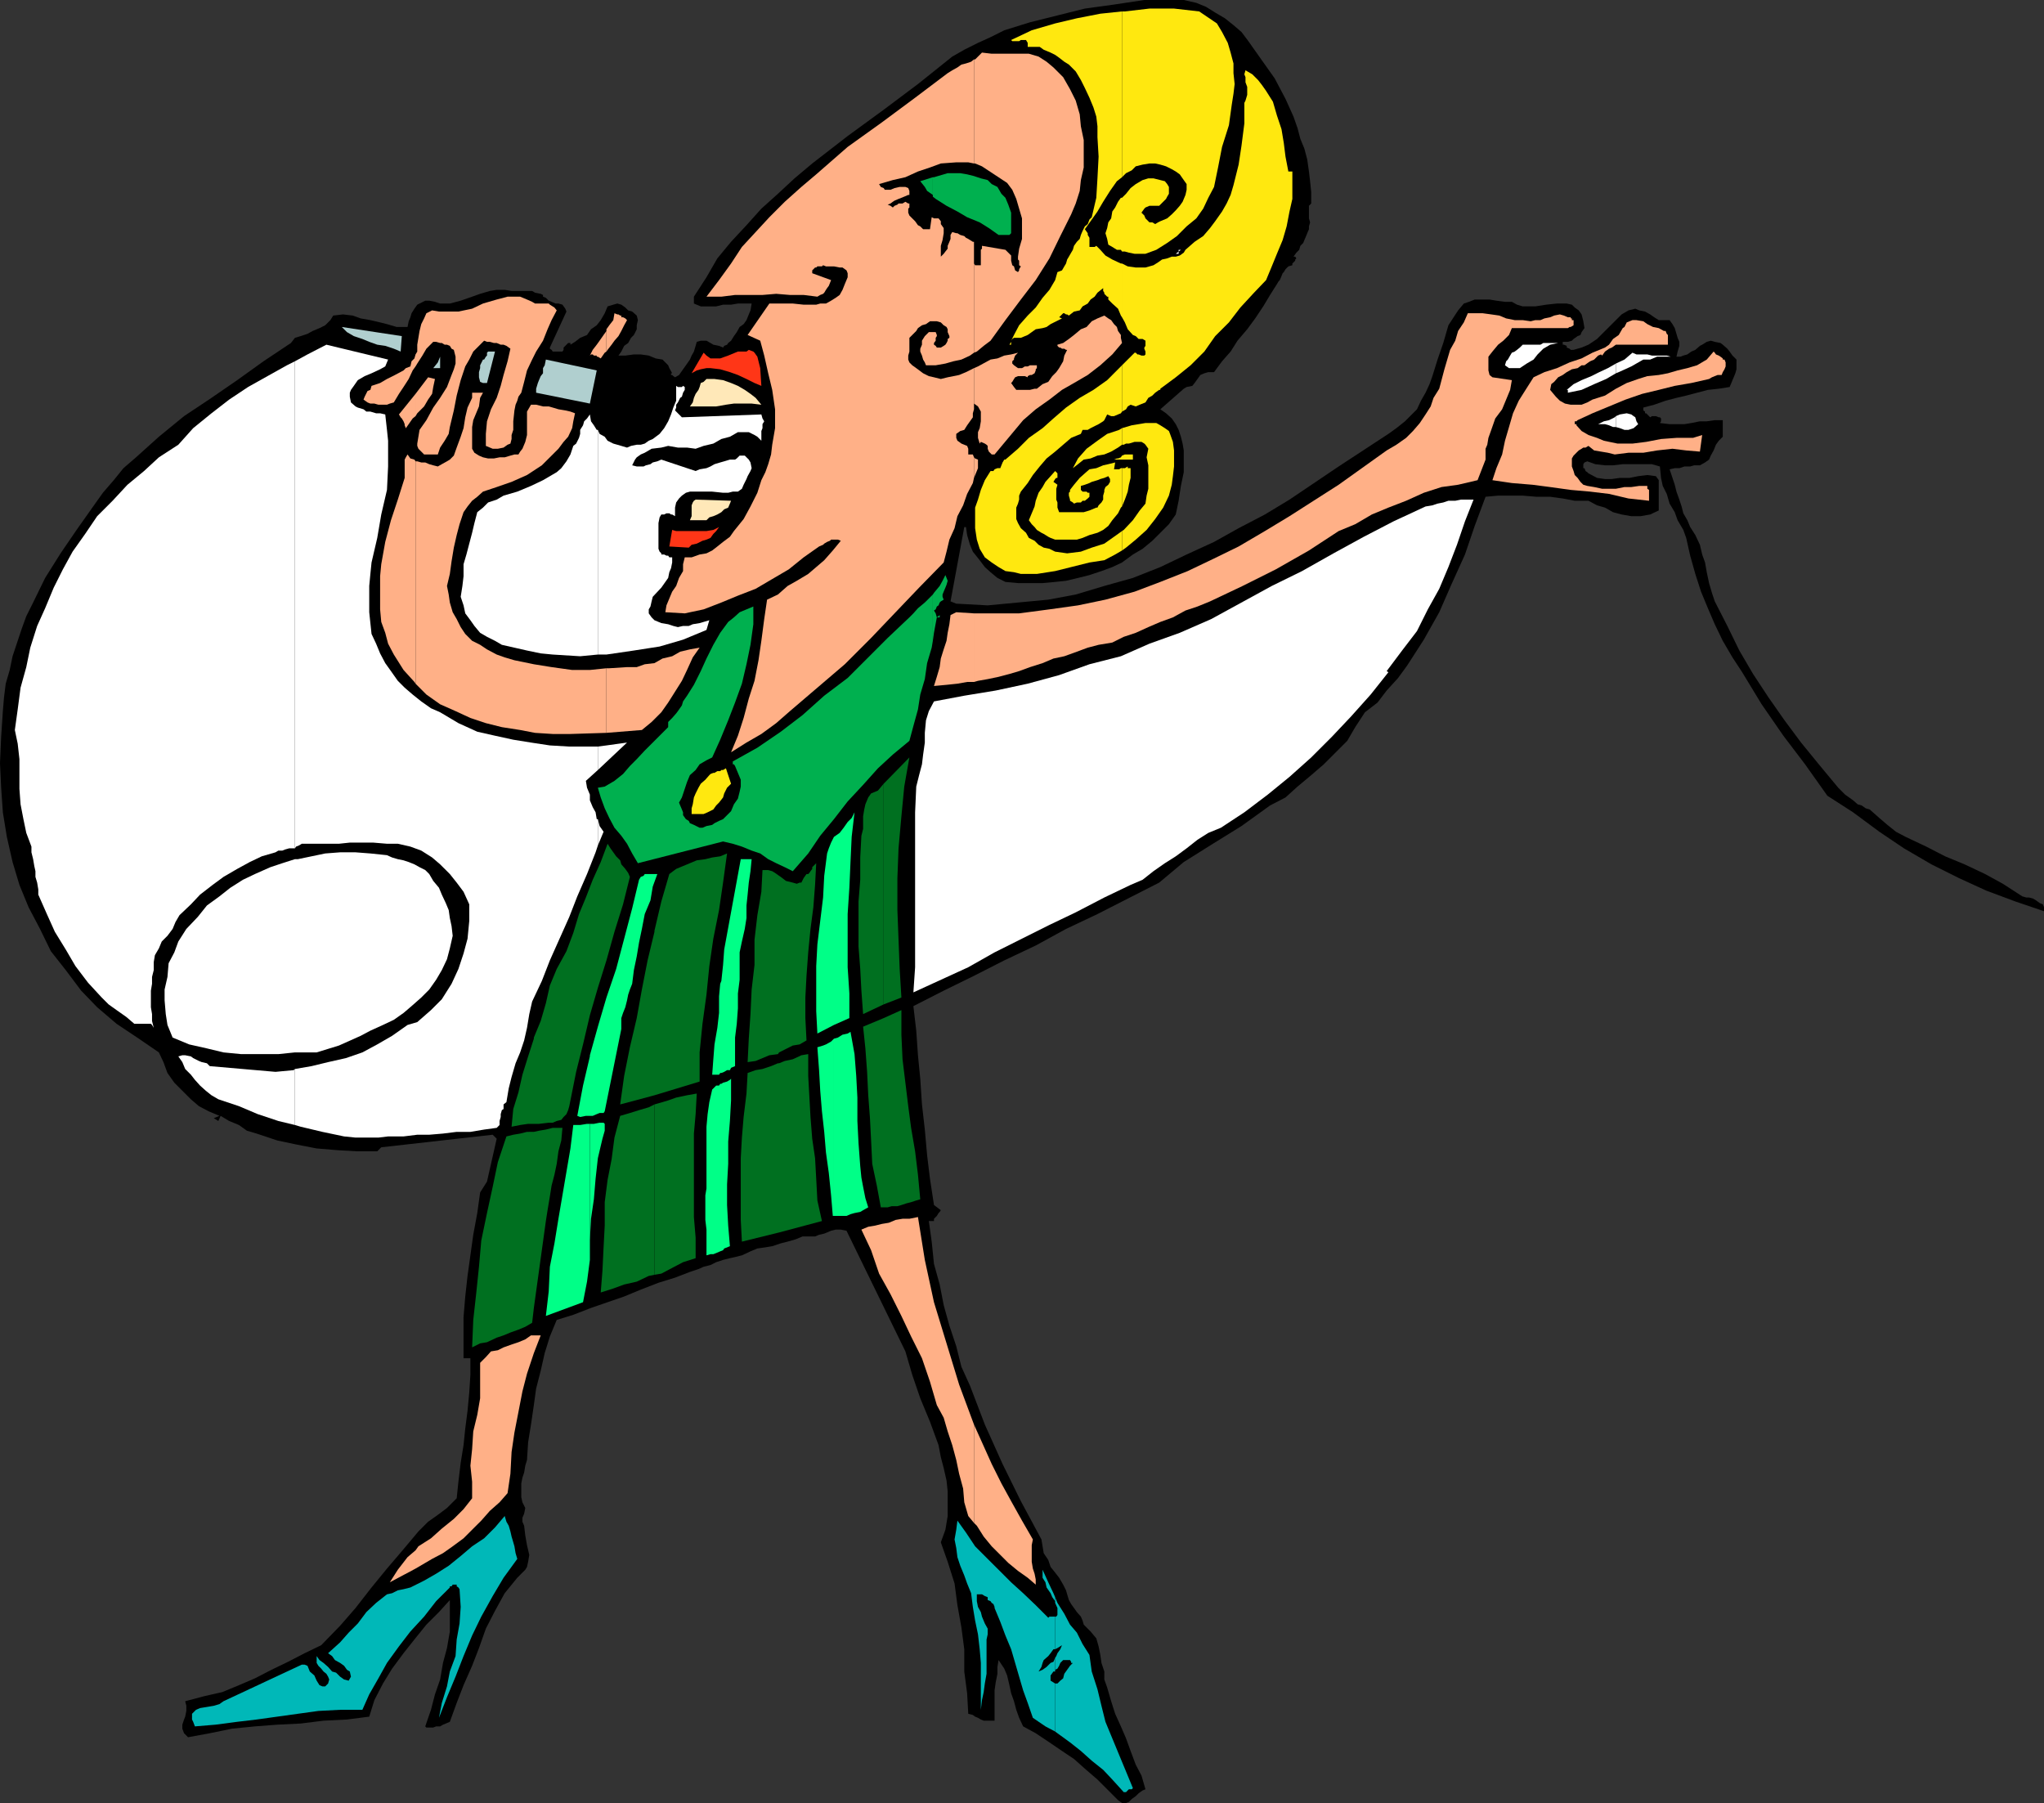
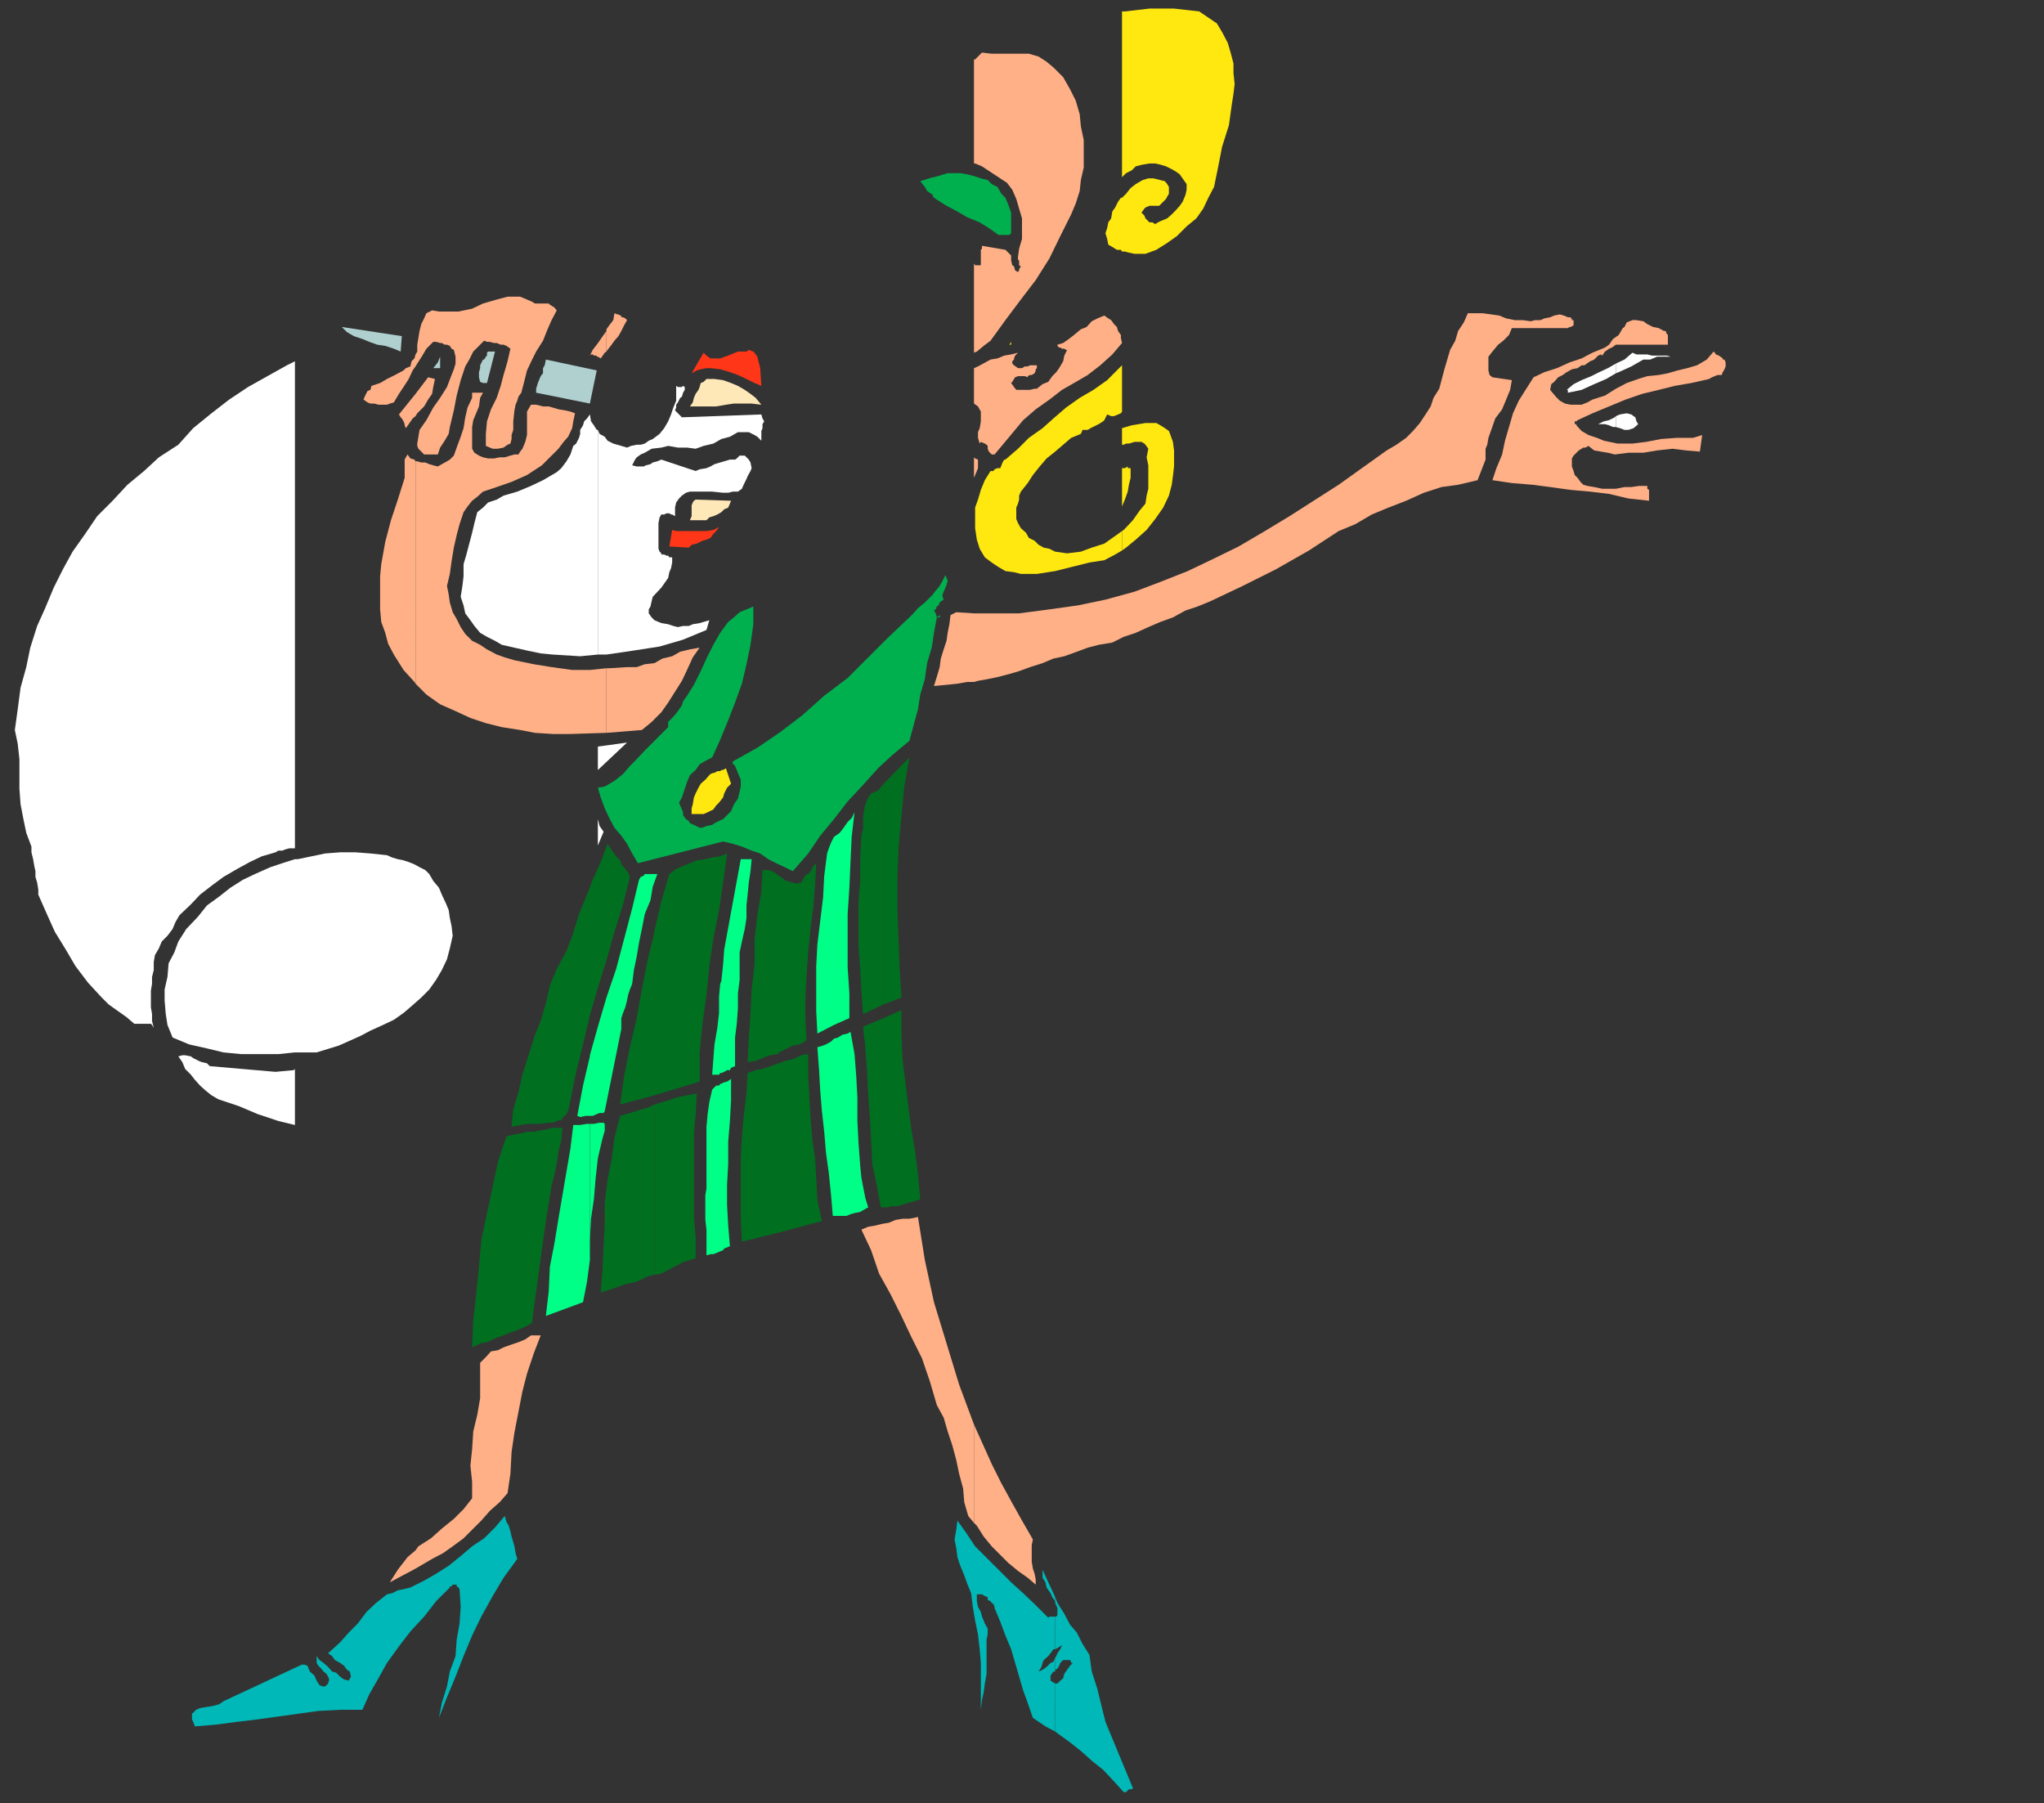
<svg xmlns="http://www.w3.org/2000/svg" width="357.598" height="315.398">
  <rect width="100%" height="100%" fill="#333333" stroke="none" />
-   <path d="m226.297 20.398.703 2 .5 1.899.7 1.703.5 1.898L229 30l.2 1.7.198 1.898v2L229 36v2.2l.2.698-.2.7v.5l-.3.699-.2.5-.3.703-.2.5-.5.5-.203.7-.5.5-.5.698h.3l.2.301-.2.2v.199l-.5.5v.3l-.699.2-.5.5-.3.5-.2.199-.199.5-.3.703-.2.2-.3.5-1.2 1.898-1.199 2-1.402 2.101-1.399 1.899-1.699 2-1.203 1.902-1.5 1.7-1.399 1.898h-1l-.699.199-.699.3-.5.7-.5.703-.402.5-1 .2-.5.3L203 71.598l1 .699 1 .902.7 1 .5 1 .398 1.2.3 1.199.2 1.199v3.8l-.5 2.403-.399 2.598-.5 2.402-1.199 1.7-1.5 1.5-1.402 1.398-1.7 1.402-1.699 1-1.902 1.398-1.7.801-1.898.7-2.101.699-2 .5-2.098.5-1.902.199-2.2.203h-4.3l-2.2-.203-1.398-.7-1.203-1-1-.898-.899-1.199-1.199-1.5-.5-1.203-.5-1.7L169 92.2h-.3l-2.403 13 1 .399 5.5.3 10.601-1L188.2 104l5-1.5 5-1.402 4.8-1.899L207.598 97l4.8-2.203 4.301-2.399L221.297 90l4.3-2.602 8.602-5.8 8.7-5.7 1.398-1 1.5-1.199 2.101-2.101.7-1.5.8-1.399.7-1.5.5-1.402.902-2.899 1-2.898.898-3.102 1.7-2.601 1-1.2.902-.3 1-.399h2.598l1.199.2 1.5.199h1.203l.898.5 1 .3h2.2l1.902-.3 1.898-.2h1.7l.902.2.5.5.7.5.5.703.3 1.2.2 1.198-.5.7-.2.5-.5.199-.703.5-.297.3-.703.2h-.899v.5h.2l.5.203v.297l.5.203.199.2h.5l1.402-.403 1.2-.5 1.5-1 .898-.899L281.5 57.2l2.2-2.2 1.198-.703 1.2-.297.699.297 1 .203.902.5.7.5.8.5h1.899l.5.7.402.698.297 1 .203.7.297.699v.703l-.297 1-.203.898H294l.5-.199.7-.199.698-.5.7-.3.8-.7.399-.203.8-.5.7-.2.703.2 1 .203.398.297.801.703.399.5.5.7.699.698v1.7l-.2.699-.199.5-.3.703-.2.5-.3.7-1.899.3-1.902.2-3.797 1-1.703.398-1.899.5-2 .699-1.898.5v.5l.297.203v.297H288l.2.203.3.297.2.203.3-.203h.7l.5.203h.198l.2.2v.5l-.2.3 1.7.2h2.601l1.2-.2 1.5-.3h1.199l1.402-.2h1.398v2.898l-.699.7-.5.699-.402 1-.5.902-.297.7-.703.5-.899.5h-1l-.699.199h-1l-.902.3H293l-.902.2.5 1.5.402 1.199.297 1.203.5 1.398.402 1.2.301 1.199.7 1.203.5 1.2.898 1.398.8 1.699.399 1.703.5 1.398.3 1.7L299 102l.5 1.7.5 1.5 2.2 4.3 2.097 4.297 2.402 4.101 2.7 4.102 2.8 4 2.899 3.898 3.101 3.801 3.399 4.098.5.5.699.703.703.5.7.5.8.7.7.198.698.5.7.2 1.699 1.5 1.402 1.199 1.5 1.203 1.7.898 3.601 1.7 3.297 1.699 3.402 1.402 3.598 1.7 3.101 1.699 3.399 2.199.703.203h.5l.7.2.5.3.698.5.5.2.2.5v.698l-5-1.699-5.098-1.902-4.8-2.2-4.802-2.398-4.8-2.8-4.301-2.899-4.598-3.402-4.5-2.899-3.902-5.5-3.797-5-3.8-5.5-3.403-5.601-1.7-2.598-1.699-2.902-1.398-2.899-1.203-2.8-1.2-2.899-1-3.102-.898-3.199-.699-3.101-.5-1.399-1-1.699-.5-1.402-.902-1.5-.5-1.7-.7-1.398-.3-1.402-.2-2-1.398-.399h-5.102l-1.699.2h-1.402l-1.7-.2-1.398-.5-.5.2-.199.3v.7h.2l.198.5.301.199.2.199 1.5.8 1.398.2H282l1.398-.2h1.7l1.5-.3 1.601-.2 1.5.2.5.703v5.297l-1.5.703-1.699.297h-1.602L283.7 90l-1.5-.402-1.402-.801-1.399-.399-1.5-.8H275.5l-2.102-.399-2.199-.3h-2.402l-2.399-.2h-4.3l-2.2.2L258 92l-1.703 5-2.399 5.297-2.101 4.8-2.7 4.801-2.898 4.5-1.601 2.2-2 2.199-1.598 2.101-2.203 1.7-1.7 2.601-1.398 2.399-4.101 4.101-2.2 1.899-2.398 2-2.102 1.902-2.699 1.398-5 3.602-5 3.098-5.101 3.199-4.301 3.601-5.5 2.801-5.297 2.7-5.5 2.601-5.3 2.898-5.5 2.602-5.302 2.7-5.3 2.597-5.301 2.703.5 4.297.3 4.3.403 4.102.297 4.5.5 4.399.402 4.5.5 4.101.7 4.598 1.199.902-.2.301-.199.2-.3.5-.5.5v.398h-.899l.5 3.601.398 3.899 1 3.601.7 3.598 1 3.601 1.199 3.602.902 3.598 1.5 3.3 2.598 6.801 3.101 6.899 3.2 6.5 3.601 6.699.2 1.203.199 1.2.8 1.198.399 1.2.8 1 .7.902.703 1.2.5 1 .2.698.3 1 .398.7.5.699.5.703.7.797.3.703.2.7 1.199 1.198 1 1.2.402 1.402.301 1.5.2 1.398.5 1.5v1.399l.5 1.402.698 2.399.7 2.199 1 2.203.902 2.098.797 2.199.902 2.402 1 1.899.7 2.402-.5.2-.7.5-.5.5-.699.5-.5.5-.5.198h-.703l-.7-.5L193.7 313l-1.7-1.703-2.203-1.899-1.899-1.699-2.101-1.402-2.2-1.5-2.398-1.598L179 302l-.703-1.5-.5-1.402-.399-1.5-.5-1.399-.3-1.402-.399-1.7-.5-1.199-1-1.5-.199 1.2v1.199l-.3 1.5-.2 1.402V301h-1.902l-.5-.203-.5-.297-.5-.203-.399-.297-.8-.203-.2-3.598-.5-3.8V288.5l-.5-3.8-.699-3.903L167 277l-1.203-3.8-1.2-3.403.801-2.2.399-2.398v-4.3l-.2-1.899-.5-2.203-.5-1.899-.398-2.101-1.5-4.098-1.699-4.101-1.402-4.098-1.2-4.102-10.3-21.101-1-.2h-.899l-.8.2-1.2.5-.902.203-.7.297h-2.199l-1.199.5-1.402.402-1.2.301-1.5.5-1.199.2-1.398.198-1.203.5-1.5.7-1.2.3-.898.2-1.199.3-1.203.399-1 .5-1.2.3-.898.403-1.5.5-2.601 1-2.899.898-3.101 1.2-2.899 1.199-2.902 1-2.899 1-3.101 1.203-2.899.898-1.199 2.899-.902 2.902-.7 3.098-.8 3.101-.399 2.899-.5 3.402-.5 3.098-.199 3.101-.3 1-.2 1.2-.3.902-.2 1v2.398l.2.899.5 1-.2 1-.3.703v.7l.3.698.2 1.7.3 1.699.399 1.703-.2 1.2-.199.898-.3.5-.7.699-.699.703-2.203 2.7-1.7 3.097L85 284.898l-1.203 3.399-1.2 3.101-1.5 3.399-1.199 3.101L78.7 301.2l-.7.3-.5.2-.5.3h-.703l-.5.2h-1.2l-.199-.2 1-2.902.7-2.7.902-2.601.5-2.899.7-2.601.5-2.899v-5.5L76.796 282l-2.2 2.2-2.097 2.597-1.902 2.402-2 2.7L67 294.5l-1.5 2.898-.902 2.899-3.899.5-4.101.203-4 .5-4.098.2-3.902.3-4 .398-3.899.801-3.8.7-.7-.7-.3-.8v-.7l.3-.902.2-.5.199-1v-.899l-.2-.8 3.399-.899 3.101-.699 2.899-1.203 2.8-1.2 2.903-1.5 2.898-1.398 2.899-1.5 2.902-1.402 3.301-3.399 2.7-3.101 2.8-3.598 2.7-3.3L70.597 271l2.601-3.102 1.7-1.699L76.597 265l1.601-1.203 1.7-1.7.3-2.898.399-3.3.5-3.102.3-2.899.399-3.101.3-3.2.2-3.097v-2.902h-1.2v-7.2l.301-3.601.399-3.598.5-3.601.5-3.598.703-3.8.5-3.602 1.2-1.899 1.698-7.5-.699-.699-19.5 2.2-.699.698h-3.602L59 201.2l-3.602-.3-3.601-.7-3.297-.699-3.602-1.203-1.699-.5-1.402-1-1.7-.7-1.5-.898-.398.899-.8-.5 1-.399-1.899-.8-1.703-.899-1.399-1.203-2.898-2.899-1.203-1.699-.7-1.902-.8-1.7L24 181.5l-3.602-2.402L17 176.199l-2.8-2.902-2.7-3.598-2.602-3.3L7 162.5l-2-3.8-1.602-3.903-1.199-4-1-4.399-.699-4.3-.3-4.301L0 133.5l.2-4.602.3-4.5L.7 122l.3-2.402.7-2.399.5-2.402.898-2.7.699-2.097.8-2.203 1.2-2.399 2.101-4.3 2.7-4.301 2.8-4.098 2.899-4.101L18 86.199 19.898 84l1.7-2.102L23.797 80l4-3.602 4.402-3.601 4.801-3.2 4.5-3.097 4.598-3.3 4.8-3.2.7-.902 1-.301 1.199-.399.902-.5 1.2-.5 1-.5.898-.898.5-.8L60 55l1.7.2 1.398.5 1.699.3 1.703.398 1.2.301 1.698.5h1.899l.203-1 .297-.699.203-.703.5-.797.5-.703 1.398-.7h.7l1 .2.902.3h1.7l1.898-.5 2-.699 1.402-.5 1.7-.5 1.198-.199h1.399l1.203.2h3.598l.5.3 1 .2.402.199v.3l.5.2.5.5.5.199.7.3h.5l.698.2.5.703.2.5-2.899 6.297V61l.301.2.2.3h1.698l.2-.3v-.403l.3-.297.2-.203.3-.297h.399v.297l.8-.5.903-.7 1.2-.5.698-1 1-.699.7-.898.699-1.203.5-1.2 1-.3.703-.2.7.2.698.5.5.5.7.203.8.7.2.8-.2.898v.7l-.5 1-.5.5-.5.902-.699.5-.5 1-.5.7h1.2l1.5-.2h1.199l1.402.2 1.2.5 1.198.198 1 1 .2.5.5.899h-.2v.3h.2l.199.2.3.203.7-.402.703-1 .5-.7.7-1 .3-.699.398-.699.301-1 .2-.703.699-.2h1l.699.403.5.297 1 .203.703.297.2-.297.5-.203.198-.297.5-.402.5-.801.5-.7.5-.898.7-.5.5-.699.402-1 .297-.703.203-1.2h-2.402l-1.2.2H126.5l-1.203.3h-2.7l-1.199-.5v-1.199l2.2-3.398 1.902-3.3 2.398-2.903 2.7-2.899 2.601-2.898 2.899-2.602L139 31.2l3.098-2.601 6.199-4.801 6.3-4.598 6-4.5 6-4.8 2.102-1.2 2.399-1.199 2.199-1 2.402-1.203 4.5-1.399L185 2.7l4.797-1.199 5.101-.703L200.2 0h6.899l2.199.5 1.703.7 1.598 1 1.699 1 1.5 1.198 1.402 1.2 1.2 1.601 2.398 3.399L223 13.699l1.898 3.598 1.399 3.101" />
  <path fill="#ffe80f" d="m127.898 137.098-.699.699-.5 1-.199.703-.703.898-.5.5-.5.7-1 .5-.7.3H121v-1l.2-.699.198-1.199.301-.703.5-1 .399-.7.8-.699.7-.8.199-.2.5-.199H125l.5-.3h.5l.2-.2h.3l.5-.3.898 2.699m68.399-40.801.703-.5 1.7-1.399 1.898-1.699 1.5-1.902 1.402-2 1-2.098.5-1.902.2-1.5.198-1.7v-2.8l-.199-1.5-.5-1.399-.199-.5-.703-.5-.797-.5-.703-.398h-1.899l-2.398.398-1.703.5v2.899h.3l.403-.2h.5l1-.3h1.2l.5.3.198.2.5.703-.3 1.5.3 1.398V85.5l-.3 1.2-.2 1.398-1 1.199L198.2 91l-1.601 1.7-.301.198v3.399" />
  <path fill="#ffe80f" d="m196.297 92.898-1.399 1-1.699 1.2-2.199.699-1.902.703-2.399.297-2.101-.297-1-.5-1-.203-.899-.5-.699-.7-1-.5-.5-.898-.902-.8-.5-.899-.301-.703v-2l.3-.7.2-.699V86.7l.3-.699 1.2-1.5.902-1.402 1.2-1.5 1.199-1.399 1.5-1.199L186 77.797l1.398-1.2 1.7-.699.3-.699h.899l.5-.3 1-.5.402-.2.801-.5.2-.199.5-1 .698.297h.5l.7-.297.5-.203.199-.297v-8.102l-2.598 2.602-2.402 1.7-2.399 1.398-2.398 1.699-2.203 1.902-1.899 1.7L180 76.597l-1.902 1.902-2.2 1.898h-.199l-.3.5-.399 1h-.5l-.5.2-.203.3h-.5l-1 1.602-.7 1.7-.5 1.698-.5 1.399v3.601l.301 2 .5 1.602.899 1.5 1.203.898 1.2.801 1.198.7 1.5.199 1.2.3h2.8l3.2-.5 2.8-.699 3.2-.8 2.601-.399 1.899-1 1.199-.703v-3.399m0-4.299.5-1.2.5-1.398.203-1.203.297-1.2v-1.699h-.5v-.3l-.5.3h-.5v6.7" />
-   <path fill="#ffe80f" d="M196.297 81.898h-.2l-.3.2h-.899l.2-1.2-1.2.301-.898.2-1.203.5-1.2.199-.8.699-.899.8-1 1.2-.699.902V86l-.199.2v.5l.2.698v.2l.5.3.198.2.5-.2h.7l.3-.3h.399l.5-.399.3-.3V86v.2h-.3l-.2-.2h-.699l-.3-.3V85l.699-.203.8-.297.403-.203 1-.297.5-.203.7-.2.698-.3.301.5v.5l-.3.5-.5.402-.2.5V86l-.199.7v.698l-.3.5-.5.5-.2.399h-.203l-1.2.5-1 .3h-4.3l-.297-.8v-.899l-.203-.5V85.5l.203-.703-.402-.297-.301-.203.3-.5.2-.2H185v-.8l-.402-.399-.801.899-.899 1-.5.902-.699 1-.5 1.399-.199 1-.5 1.199L180 91l.5.7.5.5.398.5.801.5.399.198.8.5.399.2.8.3h3.801l1-.3 1.2-.5 1.402-.399 1-.5.898-.699.7-1 1-1.203.5-1 .199-.2v-6.699m0-1.5h1.902V79.5h-1.402l-.5.2v.698m0-.698-.2.3-.5.2h-.199l-.5.198h1.399V79.7m0-4.802-.5.301-2.098.7L192 77.097l-1.902 1.402-1.5 1.7-.899 1.698.899-.699 1-.8 1.199-.2 1.203-.5 1.2-.199 1.198-.5 1.2-.703.699-.5v-2.899m0-2.897.703-.402.297-.5.5-.301.902.3.7-.3 1-.399.5-.8.699-.399.5-.5.699-.5H203V68l2.7-2 2.597-2.102 2.402-2.398 1.899-2.703L215 56.398l2-2.601 2.398-2.598L221.5 49l1-2.402.898-2.2 1-2.398.7-2.402.5-2.598.5-2.203V30h-.7l-.5-2.602-.3-2.398-.399-2.402-.8-2.399-.7-2.402-1.199-1.899-.703-1-.7-.898-1-1-1.199-.703-.199.703.2.5v.898l.3.801v1.399l-.3 1-.2.402v3.598l-.5 3.902-.5 3.297-.902 3.601-.5 1.7-.7 1.5-.8 1.402-1.2 1.7-.898 1.198-1.199 1.399-1.5 1-1.602 1.402-.3.5-.7.5-.699.2H205l-.8.3-.903.2-.7.5-.8.5-1.399.398H198.7l-1.402-.2-1-.5V55.5l.5.898.5 1.2.902 1 .5.199.5.5h.7l.5.3v.903l-.2.297V61l.2.5v.5l-.2.2h-.5l-.5-.2h-.2l-.3-.3h-.2l-2.203 2.198V72m0-25.902h-.2l-1.5-.7-1.199-.699-.898-1-.703-.699-.297.2h-.902v-1.602l-.301-.5v-.301l-.5-.7 1-1.398L192 37l1-1.703 1.2-1.899 1.198-1.699.899-.699V2l-3.797.398-4.102.801-3.8.899-4.098 1.199L176.898 7l.2.2h1.199l.3-.2h.903l.297.5v.7h2.101l.7.5 1.199.5.8.398.7.5.902.699.801.5 1.2 1.203.898 1.5.699 1.398.8 1.7.7 1.699.5 1.601.203 1.7V24l.2 3.398-.2 3.801-.203 3.399L191 38l-.402.398-.301.801-.5.399-.399.8-.3.7-.2.699-.5.5-.5.703-.199.7-.3.5-.399.698-.3.5-.2.7-.3.5-.403.699-.797.3-.402 1.403-1 1.7-1.2 1.398-1.199 1.699-1.402 1.402-1.5 1.7-.899 1.699-.5 1 .2-.301.3-.2h1.2l1.199-.5.703-.5.7-.5 1.198-.199.7-.199.699-.5 2-1-.5-.199.703-.703h.2l.3.203h.2l.3.2.898-.7 1-.203.5-.7.899-.5.5-.699.703-.5.5-.699 1-.8v.5l.2.3v.2l.5.5h.198v.5l.7.699 1 .902.5 1.2.199.3v-9.402" />
  <path fill="#ffe80f" d="M196.297 44h.5l.703.2 1 .198h1.898l1.899-.699 1.902-1.199 1.7-1.203 1.699-1.7 1.699-1.398L210.5 36.5l.898-1.902 1-1.899.7-3.402.699-3.598L215 21.9l.5-3.602.297-1.899L216 14.7l-.203-1.902v-1.7l-.5-1.898-.5-1.699-1-1.902-.899-1.5L209.797 2l-4.399-.5h-4.3l-4.301.5h-.5v29l.703-.703 1-.5.7-.7 1.198-.3 1.2-.2h1l.902.2 1 .3 1 .5.7.403.698.5.7 1 .5.7v1l-.2.898-.5 1.199-.5.703-.699.797-.699.703-.8.7-1.2.5-.402.198-.5.301-.5-.3h-.5l-.7-.7-.199-.5-.5-.5.5-.699.2-.203.699-.297h1.699L204 34.797l.2-.399.3-.5V32.7l-.3-.5-.403-.5-2-.5h-.899l-1 .301-1.199.7-.902.698-.797 1-.703.7V44m0-9.402h-.2l-.5.699-.5 1-.5.703-.199 1.2-.5.698-.199 1-.3.899.3 1 .2 1 .699.402.8.5h.7l.199.301v-9.402m-6 6.199h.3v-.399.399h-.3m-13.399 19-.3.5h.3zm0 0" />
  <path fill="#00b04f" d="m163.2 112.098.198-1.399.5-2.699h.5v-.402l-.5.402-.199-.703-.3-.5.3-.2.2-.5.3-.199.2-.5.199-.199.5-.3-.2-.5V104l.2-.5.3-.703.2-.5.199-.7-.399-1-.5 1-.5.903-1 1.2-.199.3v8.098" />
  <path fill="#00b04f" d="m163.2 104-.7.7-.703.698-1.2 1-.8.899-.7.703-3.8 3.598-3.399 3.402-3.601 3.598-4.098 3.101-3.8 3.399-3.801 2.902-4.098 2.797-4.3 2.402v.5h.198l.2.301 1 2.398v1.2l-.2.902-.3 1.2-.7 1-.5 1.198-1.398 1.399-.703.3L125 144l-.402.297-1 .203-.7.297h-.5l-1-.5-.699-.297-.199-.402-.5-.301-.5-.7v-.5l-.203-.5-.297-.699-.203-.5.5-.898.5-1.5.402-1.203.5-1.2 1-.898.7-1 1.199-.699 1-.5 1.402-3.102 1.398-3.398 1.2-3.102 1.199-3.3.8-3.399.7-3.402.5-3.598v-3.101l-2.399 1-1 .902-1 .797-1.398 1.902-1.203 2.098-1.2 2.402-1 2.2-1.199 2.398-1.199 1.902-.699 1-.203.7-.7 1-.3.398-.7.8-.699.7v.902L114 130.098l-1.203 1.199-1.399 1.5L110.2 134l-1.2 1.398-1.5 1.2-1.703 1-1.2.199.5 1.703.7 1.898.8 1.7.903 1.699 1.2 1.402 1 1.399.898 1.699 1 1.703 14.902-3.8 1.7.398 1.597.5 1.703.699 1.5.5 1.398 1 1.399.703 1.5.7 1.402.698 2.7-3.101 2.101-3.098 2.398-2.902 2.399-3.098 2.703-2.902 2.598-2.899 2.601-2.398 2.899-2.402.699-2.598.8-2.902.403-2.598.797-2.703.402-2.797.801-2.703.2-1.2V104m0-69.602.5.399L165.597 36l1.902 1 1.7 1 2.198.898 1.602 1 1.7 1.2h1.898l.3-.301v-3.598l-.5-1.402-.5-1.2-.699-.699-.699-1.199-1-.5-.703-.699-1.2-.3-1.199-.403-1.199-.297-1.199-.203h-2.203l-2.399.703h-.199v3.398" />
-   <path fill="#00b04f" d="m163.2 31-2.2.7.797 1 .402.698 1 .7v.3V31" />
-   <path fill="#fff" d="M206.2 44.398h-.5l.898-.699h-.399v.7M272.598 60l-1.399.297L270 61l-1 1-.703.898-1.2.7-1.199.8H264l-.703-.5.203-.699.297-.3.402-.7.301-.5.5-.199.398-.3.5-.403.5-.5h3.102L270 60h2.598m-221 136.797 1 .3 3.8.903 3.801.797 2 .203h4l1.7-.203h2.699L73 198.5h2.098l2.402-.203 2.398-.297h2.399l2.402-.402 2.2-.301.5-.5v-.7l.199-.699v-.5l.199-.699.3-.199v-.8l.5-.403.403-2.399.5-2 .7-2.398.8-1.902.7-2.098.5-2.203.398-2.399.5-2.199 1.699-3.601L96.199 168l3.399-7.602 1.402-3.601 1.7-3.899 1.5-3.8.398-1.2v-4.601h-.2l-.199-1.2-.5-.898-.5-1.199v-1l-.5-1.203-.199-1.2 2.098-1.898v-4.101h-5l-3.399-.2-3.3-.5-3.102-.5-3.2-.699L83.5 128l-3.3-1.5-3.2-1.902-1.602-.7L73.7 122.7l-1.5-1.199-1.402-1.203-1.2-1.2-1.199-1.699-1-1.398-.898-1.703-.703-1.7-.797-1.699-.203-1.898-.2-1.902V102.5l.2-2.102.203-2 1-4.3.7-4.098 1-4.3.198-4.102v-4.5l-.199-1.899-.3-2.699-.899-.203h-.703l-1-.297h-.7l-.5-.402-1-.301-.398-.2-.8-.699-.2-1V68.7l.2-.5.5-.699.699-1 1.199-.703 1.203-.5 1.5-.7.898-.5.5-1.199-10.8-2.601L53.797 62l-2.2 1.2v85.198l.2-.3.5-.2.5-.3h6.5l1.902-.2h4.098l2.402.2h1.899l2.199.5 1.902.699L75.598 150 77 151.2l1.7 1.698 1.198 1.5 1.2 1.602 1 2.2v2.898l-.301 3.101-.7 2.598-.898 2.703L79 172.098l-1.703 2.699-1.899 1.902L73 178.797l-1.703.5-2.7 1.902L66 182.7l-2.602 1.399-2.898 1-3.102.699-2.898.703-2.902.5v9.797" />
+   <path fill="#00b04f" d="m163.2 31-2.2.7.797 1 .402.698 1 .7V31" />
  <path fill="#fff" d="m51.598 187-.2.2-3.199.3-11.5-1-.5-.5-.902-.203-.5-.2-1-.5-.399-.3-1-.2h-.5l-.699.2.7 1 .5 1.203 1 1 .699.898.902 1 1 .899 1 .8 1.2.7 3.597 1.203 3.3 1.398 3.602 1.2 2.899.699V187m0-2.902h3.8l3.899-1.2 3.8-1.699 1.7-.902 2.203-1 1.898-.899 1.7-1.199L72 176l1.7-1.5 1.398-1.402 1.199-1.7 1-1.699.902-1.902.5-1.899.5-2.199L79 162l-.3-1.402-.2-1.399L78 158l-.703-1.5-.5-1.203-1-1.2-.7-1.199-.699-.699-1-.5-.898-.5-1-.402-.902-.297-1-.203-1-.297-.899-.402-2.902-.301-2.598-.2H59.5l-2.602.2-2.398.5-2.402.5h-.5v33.8m0-33.8-2.2.703-2.101.7-2.7 1.198-2.097 1-2.203 1.399-1.899 1.5-2.199 1.601-1.601 2-2 2.102-1.399 2.2-.699 1.898-1 1.902-.203 2.398-.5 2.2V175l.203 2.398.297 1.899.902 2.203 2.899 1.2 3.101.698 2.899.7 3.101.3h6.5l2.899-.3v-33.801" />
  <path fill="#fff" d="m51.598 63.2-1.399.698-3.402 1.899-3.399 1.902-3.3 2.2L37 72.296l-3.203 2.601-2.598 2.899L27.797 80l-2.598 2.398-2.902 2.399-2.598 2.8-2.699 2.7-2.102 3.101L12.7 96.5 11 99.598l-1.602 3.199-1.5 3.601L6.5 109.5l-1.203 3.797-.7 3.402-1 3.598-.5 3.8-.5 3.602.5 2.399.301 2.699V138l.2 2.7.5 2.597.5 2.402.902 2.399v1l.297 1.199L6 151.5l.2.898v1l.3 1 .2 1.2v.902l1.5 3.398L9.597 163l1.902 3.098L13.2 169l2.198 2.898 2.399 2.602L19 175.7l1.398 1 1.7 1.198 1.402 1.2h2.898l.2.199.3.5-.3-1.2v-1.199l-.2-1.199v-2.902l.2-1.2v-1.199l.3-1.199v-1.402l.2-1.2.699-1.199.5-1.199 1-1 .902-1.199.5-1.203.7-1.2 2-1.898L35 156.5l2.2-1.703 1.898-1.399L41.5 152l2.2-1.203 2.097-1 2.402-.7.5-.3h.7l.5-.2.699-.199h1V63.2m53 84.698 1-2.398-.7-1-.3-1.203v4.601m0-13.198 5.101-4.802-3.601.5-1.5.2v4.101m0-20.199h1.5l4.8-.703 4.5-.7 4.102-1.199 4.098-1.699.5-1.699-1 .297-.7.203-1.199.2-.699.3h-1l-.902.2-.801-.2-.899-.3-1.199-.2-1.199-.5-.5-.5-.5-.703v-.7l.297-.5.203-.898.2-.8 1.5-1.602 1.198-1.7.2-1 .3-.699.2-1V97.5h-.5l-.2-.3h-.3l-.399-.2h-.5v-.203l-.3-.297-.2-.5v-4.5l.2-1 .3-.5h.5l.399-.203h.5l.3.203h.2l.5.297v-1.5l.199-.899.5-.699.5-.5.703-.5.7-.199h3.898l1.902.2h.898l.801-.2h.899l.699-.5.3-.703.5-1 .2-.5.5-.899.203-.5-.203-1-.297-.5-.703-.699h-.899l-.5.5-.3.2h-.899l-1 .3-.699.2-1 .3-.703.399-.7.3-1.199.2-.699.3-6-2-.699.301-.8.2-.403.3-.797.2-.402.199h-1.2l-.8-.2.5-1 .3-.398.7-.5.699-.3 1.203-.7 1.7-.203 1.198-.297 1.7.297h1.601l1.5.203 1.399-.5 1.699-.402 1.402-.801 1.5-.399 1.399-.8H131l1 .5.5.3.7.7v-1.7l.198-.5V74.2l.301-.5-.3-.5-.2-.699-13.902.5-1.2-1.203.2-.5v-.5l.3-.399.403-.8.297-.2.203-.699.297-.5v-.5l-.297-.199-.203.2h-.7l-.3-.2v2.598l-.5 1.199-.399 1.203-.5 1.2-.699 1.198-.8 1-1.2.899-.699.3-.703.5-.7.2h-.699l-1 .203-.699.297-1-.297-.699-.203-.703-.2-1-.5-.5-.699-.899-.5-.3-.699v39.3" />
  <path fill="#fff" d="M104.598 75.2h-.2l-.5-.802-.5-.699-.199-1.199-.5.7-.5.5-.199.698-.5.801v.7l-.203.699-.5 1-.5.402-.5 1.5-.7 1.2-.898 1.198-.8.7L95 84l-2.102 1-2.398 1-2.402.7-1.2.698-1.5.5-.898.899-1 .8L83 91.5l-.402 1.7-.5 1.898-.5 1.902-.5 1.7v2.097l-.2 1.703-.3 1.898.5 1.5.3 1.399.899 1.203.703 1 1 1.2 1.2.698 1.398.7 1.199.699 2.203.5 2.2.5 2.398.5 2.101.203 4.801.297 3.098-.297V75.2m178.102-.5.698.198.801.301h.7l.898-.3.8-.7-.3-.5-.2-.699-.3-.203-.399-.297-.8-.203-1.2.203-.699.297v1.902" />
  <path fill="#fff" d="m282.7 72.797-.2.203-1 .5-.902.2-1 .5h1.199l.703.198.7.301h.5v-1.902m0-7.5.5-.2 2.198-1 2.102-1.199h1.2l1.198-.5h2.399l-.7-.199H289l-.8-.199h-1.903l-.7-.3-1.398 1.198-1.5.7v1.699" />
  <path fill="#fff" d="m282.7 63.598-1.403.8-1.5.7-1.399.699-1.699.703-1.402.7-1.2 1h.2v.5l2.402-.5 2.2-1 2.101-.903 1.7-1v-1.7" />
  <path fill="#ff3617" d="M133.2 67.5 132 67l-1.402-.703-1.5-.7-1.399-.5-1.699-.5-1.703-.199h-.7l-1 .2-.699.199-.898.5 2.098-3.598.5.5.699.5H126l1.398-.5 1.7-.699h1.5l.402-.3.797.3.203.2.5.698.2.801.3 1.2.2 3.101" />
  <path fill="#b0cfcf" d="m70.098 61.5-1.2-.5-1.5-.5L66 60.297l-1.402-.5-1.2-.5-1.5-.5-1.199-.7-.902-.898 10.5 1.598-.2 2.703m33.103 9.098-9.403-1.899V68l.3-1 .2-.5.3-.703.403-.5v-.899l.297-.5.203-1 8.898 1.899-1.199 5.8M85.2 67h-.7l-.5-.203-.203-.797v-.902l.203-.7v-.5l.5-1h.2l.3-.5.2-.199v-.5l.198-.199h1.2L85.199 67m-8.601-2.602H77v-2l-.402 1v1m0-1-.801 1h.8zm0 0" />
  <path fill="#ffe8b8" d="m133.2 70.797-1.7-.2h-3.102l-1.398.2-1.703.3h-4.598l.5-.699.2-.8.3-.7.5-.699.2-.5.199-.699.5-.203.5-.5H125l1.5.203 1.398.5 1.2.5 1.199.7 1 .698.902.7 1 1.199" />
  <path fill="#fff" d="m186 80.7-.203 1.198L186 80.7" />
  <path fill="#ffe8b8" d="m127.898 87.598-.199.5-.3.699-.7.3-.5.5-.699.403-.703.297-.7.203-.5.5H120.7l.301-.703v-1.899l.2-.5.198-.3.301-.2 6.2.2" />
-   <path fill="#fff" d="m257.797 87.398-1.5 3.801-1.399 4.098-1.5 3.902-1.601 3.801-2 3.598-1.899 3.8-2.601 3.399-2.7 3.601.301.2-3.101 3.902-3.399 3.797-3.398 3.601-3.602 3.602-3.8 3.398-3.801 3.102-4.098 3.098-4.101 2.699-2.2.902-1.898 1.2-1.902 1.5-1.899 1.398-1.902 1.203-2 1.398-1.899 1.5-2.101.899-4.598 2.203-5 2.598-4.601 2.199-4.801 2.402-4.797 2.399-4.602 2.601-9.601 4.399.3-4.399v-27.101l.2-4.5.5-2 .5-1.899.203-1.699.297-2.102V128.2L162 126l.5-1.602.898-1.699 5.301-1 5.5-.902 5.598-1.2 5.5-1.5 5.3-1.898 5.5-1.402 5-2.2 5.301-1.898 5.5-2.402L222.5 102.5l5.297-2.602 5.5-3.101 5.3-2.899 5.2-2.699 5.601-2.601 1.2-.2.902-.3 1-.2.898-.3h1.2l1-.2h2.199" />
  <path fill="#ff3617" d="m120.5 95.797-3.402-.2.5-2.898.699.2h5.3l1.2-.2 1-.5-.5.7-.5.5-.5.699-.7.3-.699.2-1 .5-.898.199-.5.5" />
  <path fill="#007020" d="m93.398 228.797 2.102-15.2.297-1.898.402-2.402.301-1.899.5-1.898.398-1.902.301-2.2.5-1.898.2-2.203h-1.7l-1.199.3-1.203.2-.899.203v30.797m0-30.797H92.2l-1.199.297-1.203.203-1.2.297-1.5 4.5-.898 4.3-1 4.602-1 4.801-.402 4.598-.5 4.8-.5 4.5-.2 4.801L84 235l1.2-.203 1.698-.797 1.2-.402 1.199-.5 1.402-.5 1.2-.5 1.199-.7.3-2.601V198m0-1.402h.899l1.703-.2h.7l.698-.3.801-.2.399-.5.5-.5.3-.699.2-.699.199-1 1-5 1.203-4.8 1.2-5.102 1.398-4.801 1.5-4.797 1.402-5 1.5-4.8 1.2-4.802-.302-.699-.5-.699-.699-.8-.199-.7-.703-.703-1-1.399-.5-.8-1.2 3.199-1.398 3.101L102.5 157l-1.203 2.898-1 3.301-1.2 3.2-1.699 3.101-1.199 2.898-.699 3.102-.902 3.098-1.2 2.902v15.098m0-14.898-1 3.097-1 3.203-.699 3.098-.902 2.902-.297 3.098 1.5-.301 1.398-.2h1V181.7M114.5 223l1.2-.203 1.898-1 1.902-1 2.2-.7V216.5l-.302-3.602v-14.601l.301-3.399.2-3.601-1.7.3-1.902.403-1.399.5-1.699.5-.699.2V223" />
  <path fill="#007020" d="m114.5 193.2-1 .5-1.703.5-1.598.5-1.699.5-1 3.8-.5 3.797-.703 3.601-.5 3.899v4.101l-.2 3.801-.199 4.098-.3 3.8 2.199-.699 1.902-.699 2.2-.5 2.101-1 1-.199v-29.8m0-1.602 7.898-2.399v-5.101l.5-5 .7-5.098.5-5 .699-4.8 1-5 .703-4.802.7-5.101-1.2.5-1.402.203-1.2.297-1.5.203-2.398 1-1.203.5-1.2.898-1.398 4.801-1.199 5.098v28.8m0-28.597-1.203 5-1 5.098-.899 5-1.199 5.101-1 5-.699 5 6-1.601V163m21.797 52.598 7.5-2L143 210l-.203-3.8-.2-3.602-.5-3.399-.3-3.8-.2-3.602-.199-3.598v-3.8l-1.199.199-1.5.699-1.402.3-1 .403v29.598m0-29.598h-.2l-1.199.5-1.5.5-1.199.2-1.402.5-.2 3.597-.5 4.101-.3 3.602-.2 3.598v10.8l.2 3.801 6.5-1.601V186m0-1.902 1-.5 1.402-.7 1.2-.199 1.199-.699-.2-3.902V174.5l.2-3.8.3-4.102.399-4.098.5-3.8.3-3.903.2-3.797-.7.7v.3l-.3.398-.2.301-.199.2h-.3l-.5.699-.399.8h-.3l-.5.2-.7-.2-1.199-.3-.902-.7-.301-.199v30.899m0-30.898-.7-.5-.5-.302-.699-.199h-1L133.2 156l-.699 4.098-.5 4.3v4.399l-.5 4.3-.203 4.301L131 181.7l-.203 4.098 1.402-.2 2.399-1 1.5-.199.199-.3V153.2m18.301 58h.699l.703-.2h1l.7-.203.898-.297.8-.203.899-.297.703-.203-.402-4.297-.5-4.102-.7-4.101-.5-3.797-1-8.203L157.7 181v-4.3l-3.101 1.398v33.101m-.001-33.101-3.598 1.5.398 3.8.301 4.102.2 4.098.3 4 .2 3.902.199 4.098.8 3.8.7 3.801h.5v-33.101m0-2.398 3.101-1.2-.3-5-.2-5.102L157 159.2v-5.601l.2-5.2.5-5.601.5-5.2.898-5.097-4.5 4.598V175.7" />
  <path fill="#007020" d="m154.598 137.098-1 1.199-1.2.5-.5.703-.5 1.2-.199.898-.199 1.199V145l-.3 1.2-.2 3.8v3.898l-.3 3.801v7.899l.3 3.902.2 3.797.3 4.101 3.598-1.699v-38.601" />
  <path fill="#00ff87" d="M103.2 217.5v-.5l.198-3.8.5-3.403.301-3.598.399-3.601.8-3.399.399-1.402v-1.2l-.2-.199h-.699l-1 .2h-.699V217.5" />
  <path fill="#00ff87" d="M103.2 196.598h-.5l-1.2.199h-1.203l-.5 4.101-.7 4.102-.699 4.098-.699 4.101L97 217.5l-.8 4.098-.2 4.3-.5 4.301 6.5-2.402.7-3.598.5-3.8v-23.801m0-1.398h.5l.698-.302.5-.199h.7l.199-.3L108.699 180v-1.902l.301-.899.398-1L109.7 175l.2-1 .3-.902.399-1 .3-2.399.5-2.402.399-2.399.5-2.398.5-2.602 1-2.398.402-2.402.801-2.2h-2.203l-.2.301-.5.2-.3.5-1.2 5-1.398 5.3-1.402 5.301-1.7 5-1.5 5.098-1.398 5v10.601m0-10.402-1.2 5.101-1 5.301.5.2 1-.2h.7v-10.402m22.8 34.101.5-.199.2-.3 1-.399-.302-3.602-.199-3.601v-3.598l.2-3.601v-3.899l.3-3.601.2-3.598v-3.8l-.2.198-.5.301-.699.2-.3.199h-.2v29.3m0-29.3-.203.3h-.5l-.7.7-.5 2.199-.3 2.101-.2 2.2v10.8l-.199 1.2v4.3l.2 1.7v4.5l.699-.2h.5l.5-.199.703-.3v-29.301m0-1.898h.2l.5-.2.5-.3h.5l.198-.403.7-.297v-5l.3-2.402.2-2.7v-2.601l.3-2.399v-4.8l.399-1.899.5-2.199.3-1.902v-2.2l.2-1.898.203-2.102.297-2 .203-2.101h-1.902l-2.899 15.8-.199 2.7-.3 2.8-.2.5V187.7m0-15.602-.203 2.199v2.902l-.297 2.598-.5 2.902-.203 2.598-.2 2.703h1.2l.203-.3v-15.602m19.898 40.602h2.2l.699-.302.703-.199 1-.199.5-.3.898-.5-.5-1.602-.398-2-.3-1.598-.2-2-.3-4-.2-3.902V192l-.203-3.8-.297-3.802-.703-3.898-.5.297-.899.203-.8.5-.7.2v31" />
  <path fill="#00ff87" d="m145.898 181.7-.5.5-.898.5-.5.198-1 .301.297 4 .203 3.598.297 3.601.402 3.602.301 3.598.5 3.601.398 3.899.301 3.601h.2v-31m-.001-2.402 2.7-1.2v-4.3l-.301-4.598v-9.3l.3-4.602.2-4.5.203-4.399.5-4.3-.5 1-.703.699-.7 1-.699.902-1 .7v32.898m0-32.899-.5 1-.398 1-.3.899-.5 3.902L144 157l-.5 4.098-.5 4.101-.203 3.801v7.898l.203 3.899 2.898-1.5v-32.899" />
  <path fill="#ffb087" d="M291.797 60.297h-9.098l-.699.5-.5.203-.703.5-.5.7-.2-.2-.5.2-.699.698-.699.301-.3.2-.7.5h-.5l-.699.5-1 .199-.902.5-.7.5-.8.402-.7.797-.5.402-.199 1 1 1.2.7.699.898.5 1 .199h1.902l1-.399.899-.5 2.199-.699L282.699 68l1.899-1 2-.703 1.601-.5 2-.2 1.598-.3 1.703-.5 1.7-.399 1.698-.5 1.7-1 1.199-1.398.203.2.2.3.5.2.3.198.398.301v.2h.301l.2.5v.699l-.2.5-.3.5-.2.5h-.699l-.5.199-.5.203-.5.297-3.102.703-2.898.5-2.8.7-2.903.698-2.899 1-2.898 1.2-2.902 1.199L276 73.5l-.203.2h-.297v.5h.297v.198l.902 1 1.2.7 1.5.5 1.199.5 2.402.5h2.598l2.402-.301 2.598-.5 2.699-.2h2.902l1.598-.5-.399 2.903-2.398-.203-2.402-.297-2.7.297-2.398.402h-2.602l-2.398.301-1.203-.3-1.2-.2-1.199-.203-1-.797-.5.297H277l-.3.203-.5.297-.403.402-.297.301-.203.2-.297.5v1.398l.297.8.203.7.5.5.5.699.5.5.7.203 1.198.2 1.399.3h2.402l1.5-.3h1.2l1.398-.2h1.402v.5l.301.2v1.898l-3.602-.399-3.398-.8-3.3-.399-3.403-.3-3.598-.5-3.101-.403-3.598-.297-3.402-.5.699-2.102 1-2.398.5-2.402.703-2.399.7-2.402 1-2.2 1.198-1.898L268.297 66l1.902-.902 2.2-.7 2.199-1 2.101-.699 1.899-1 2.199-.902.703-.5.7-1 1-.7.698-1.199.301-.199.399-.8 1-.399h.699l1.203.2.7.5 1 .5 1 .198.898.5h.3l.2.5.199.2v1.699M72.7 274.398l2.898-1.699 1.902-1 1.7-1.199 1.898-1.402 1.5-1.5L84.199 266l1.5-1.703 1.7-1.5 1.398-1.598.5-3.402L89.5 254l.5-3.402.7-3.598.698-3.602.801-3.101 1.2-3.598 1.199-3.101h-1.7l-1 .699-1.199.5-1.199.402-1.402.5-1 .5-1.2.2-.898 1-1 1v6.199l-.5 2.902-.703 2.898-.2 3.102-.3 2.898.3 2.801v2.899l-1.5 1.902-1.699 1.7-2.101 1.698-1.899 1.7L73.2 270.5l-.5.7v3.198m0-3.198-1.403 1.198-1.7 2.2-1.398 2.199 4.5-2.399V271.2m.001-151.602 1.898 1.902L77 123.2l2.7 1.198 2.597 1.2L85 126.5l2.797.7 3.203.5 2.598.5 3.101.198h3.098l6.3-.199v-11.3l-2.898.3h-3.101l-3.598-.5-3.102-.5L90 115.5l-1.703-.5-1.399-.5-1.699-.902-1.199-.801-1.402-.7-1.2-1.199-.8-1.199-.7-1.402-.699-1.2-.5-1.699L78.5 104l-.3-1.5.5-2.102.3-2.199.398-2.402.5-2.2.5-1.898.7-2.101.699-1 .8-1 .903-.7 1-.898 2.398-.8 2.602-.903 2.7-1.2 2.597-1.699 1-1 .902-.898 1-1 .899-1.203.8-.899.7-1.5.199-1.199.3-1.402-.8-.297-.899-.203-1.199-.2-1-.3-.699-.2h-1l-1.203-.3h-.899L92.2 72v4.098l-.3 1.199-.5 1.203-.4.5-.3.5H90l-.703.2-1 .3h-.899l-1 .2h-1L84.5 80l-.703-.3-.797-.5-.402-.7v-3.8l.199-1.2.5-1.203.5-1.2.203-1.5.5-.898h-1.902v.899l-.801 1.699L81.398 73l-.3 1.898-.5 1.5-.7 1.899-.5 1.402-.699.7-.5.3-.902.5-.7.399-.8-.2-.7-.199-.699-.3H73.7l-.699-.2h-.3v38.899" />
  <path fill="#ffb087" d="m72.7 80.7-.2-.302-.703-.199-.5-.699L71 80l-.203.398v3.2l-1.2 3.8L68.399 91l-1 3.797-.699 3.902-.199 2.098v5.8l.2 2.2.698 1.902.5 1.899 1 1.902 1.7 2.7 1.902 2.097.2.3V80.7m-.001-7.903.3-.5 1.2-1.2.698-1.199.7-1 .199-1.199.3-1.402L74.899 66 72.7 68.898v3.899m0-3.899L69.796 72.5l.3.5.2.2.3.5.2.5v.198l.203.5-.203.301.703-1 .7-1 .5-.402v-3.899" />
  <path fill="#ffb087" d="m72.7 64.098.3-.5.898-1.399.7-1.199 1.199-1.203h.5L77 60h.297l.5.297h.402l.5.203.301.5.398.2.301 1.198v1.2l-.3 1-.399 1-.8 2.101-1.2 1.899-1.203 1.699-1.2 2.203-1.199 1.7L73 77.597V78l.2.5 1 1h2.398L77 78.297l.797-1.2.703-1.199.2-1.199.698-2.902.5-2.598.7-2.699.8-2.402.7-1.2.699-1.398 1.902-1.902.5.199h.5l.7.203h.5l.699.297h.5l.5.203.699.5-.5 2.2-.7 2.398-.5 1.902-.699 2.098-1 2-.699 2.101L85 75.9V78l1.2.5h.898l1-.203.699-.5.5-.2.203-.8v-.7l.297-.898v-1.5L90 71.797l.2-1 .3-.7.2-.699.5-.699.5-1.902.5-2 .898-1.899.699-1.398L95 59.598l.797-2L96.5 56l.898-1.703-.398-.5-.8-.5-.2-.2h-2.402l-.5-.3-.899-.399-1.199-.5h-2.203l-1.899.5-2.398.7-1.902.902-2.399.5h-3.402l-1.2-.203-1 .5-.398.902-.5 1-.3 1.2L73 60.296V61.5l-.3.5v2.098m0-2.098-.2.7-.5.5-.203.898-.797.3-.402.399-1.5.8-1.399.7L66.5 67l-1.5.5-.203.7-.5.198-.5 1-.2.5.7.5.5.2h.703l.7.199h1.5l.5-.2.698-.199.899-1.5.8-1.199.903-1.402.7-1.5.5-.7V62m33.398 66.2 6.199-.5 1.703-1.403 1.7-1.7 1.198-1.699 1.2-1.898 1.199-1.902.902-1.899 1-2.199 1.2-1.703-1.7.3L119 114l-1.402.797-1.7.402-1.398.801-1.703.2-1.399.5H109.7l-3.101.198h-.5V128.2m-.001-66.7.199-.3.703-.903.5-.7.7-.8.5-.899.5-1 .5-.898-.302-.3-.398-.2h-.3v-.3h-.2l-.3-.2h-.2l-.5-.203-.203 1.203-.7.898-.5.7V61.5" />
  <path fill="#ffb087" d="m106.098 57.898-.5.7-.7 1-.5.699-.699.902-.5 1 .2-.199h.3l.2.2h.5v.198h.199l.5.301.699-1 .3-.199v-3.602m64.301 208.5.5.5 1.2 1.899 1.402 1.703 2.898 2.898 1.7 1.399 1.699 1.203 1.402 1.2v-.903l-.199-1-.3-.899-.2-1.199v-2.902l.2-1-1.903-3.297-1.899-3.402-1.699-3.098-1.699-3.402-3.102-6.899v17.2" />
  <path fill="#ffb087" d="m170.398 249.2-2.601-7-2.2-7.2-2.199-7.203-1.601-7.399-1.2-7.5-1.5.301h-1.199l-1.199.2-1.199.5-1.203.199-1.2.3-1.199.2-1.199.5 1.7 3.601 1.398 4.098 2 3.601 1.902 3.801 1.7 3.598 1.898 3.8 1.402 4.102 1.2 4.098 1.199 2.203.699 2.398.8 2.399.7 2.601.5 2.399.703 2.601.2 2.399.698 2.402 1 1.2v-17.2m0-129.902.7-.2 1.699-.3 1.902-.399 1.899-.5 1.699-.5 1.902-.699 2.2-.699 1.898-.8 1.902-.403 2.2-.797 1.898-.703 1.902-.5 2.399-.399 2-1 2.101-.699 2.2-1 2.101-.902 2.2-.797 2.198-1.203 2.102-.7 2.2-.898 5.698-2.699 5.801-2.902L229 96.297l5.2-3.399 2.898-1.199L240 90l2.898-1.203 3.102-1.2 3.098-1.398 3.101-1 2.899-.402L258.5 84l1.398-3.602V78.5l.301-.703.2-1.2.5-1.398.699-2 1.199-1.601.703-1.7.7-1.699.3-1.699-3.402-.5-.5-.402-.2-.801v-2.399l.7-.898 1-1.203.902-.7 1-1 .5-1.199h9.797l.3-.199h.2l.5-.3V56H275v-.3h-.203v-.2h-.5l-.7-.3-.699-.2-1 .2-.699.3-1 .2-.699.3h-.902l-.801.2-1.399-.2H265l-1.5-.3-1.203-.5-1.399-.2-1.5-.203h-2.601l-.7 1.601-1 1.5-.5 1.7-.898 1.601-1 3.399-.902 3.402-1 1.598-.5 1.5-.899 1.402-1 1.5-1.199 1.398-1.199 1.2-1.703 1.199-1.7 1-8.398 6-8.601 5.5-4.301 2.601-4.598 2.7-4.3 2.101-4.602 2.2-4.797 1.898-4.5 1.703-5.102 1.398-4.8 1-5 .7-5.301.699h-7.899v12m0-12-3.101-.2-1 .5-.2 1.602-.3 1.5-.2 1.399-.5 1.5-.5 1.601-.199 1.5-.5 1.7-.5 1.601 2.2-.203 1.902-.2 1.7-.3h1.198v-12m0-23.699.5-1.2.2-.5v-1.5l-.5-.199-.2-.199v3.598" />
-   <path fill="#ffb087" d="m170.398 80-.199-.5h-.8v-1l-.2-.5-.5-.203-.5-.2-.402-.3-.297-.2-.203-.5v-.699l.703-.5.7-.199.5-.8 1-1.399v-.703l.198-.7v-7.199l-1.398.7-1.203.5-1 .199-1 .203-1.2.297-1.199-.297-.898-.203-1-.5-1.203-.899-.7-.5-.5-.5-.199-.5V62.2l.2-.699v-2.402l1.199-1.2.3-.5.7-.5.703-.199.7-.5h1.198l.7.2.5.5.5.3.199.399v.5l.3.699v.3l-.3.2v.3l-.2.403-.199.297-.3.203-.5.297h-.7l-.199-.297-.3-.203V60l.3-.402v-.5l.2-.301v-.2l-.2-.5H162.5l-.5.5-.203.2-.5.8v.7L161 61v.5l.297.7.203.698.297.5.203.5h1.7l1.698-.3 1.399-.399 1.402-.3 1.5-.7.7-.5V42.297h-.2l-.8-.5-.399-.2-.3-.3-.7-.2-.5-.3h-.203l-.7-.2-.3.5v.7l-.2.5-.3.703v.5l-.399.5-.3.398-.5.5V43l.3-1 .2-1.203v-.899l-.5-.699v-.5l-.399-.5h-.8L163 38l-.3 2.098h-1.2l-.5-.5-.402-.2-.5-.699-1-1-.2-.5V36.5l.2-.203v-.7h-.2l-.5-.3-.5.3h-.699l-.199.2-.5.203-.3.297-.403-.297-.5-.203.5-.2.402-.3.301-.2.7-.3 1-.399.698-.3h.2v-.7l-.2-.5-.5-.199h-1l-.898.2-.703.3h-1l-.2-.3-.5-.2-.3-.5 2.402-.699 2.2-.5 2.199-1 2.101-.703 1.899-.7 2.699-.199h2.101l1 .2v-18.2l-.5.399-.898.3-.8.2-.7.5-.902.5-.801.5-5.7 4.3-5.8 4.301-6 4.301-5.5 4.801-2.598 2.2-2.902 2.597-2.7 2.703-2.398 2.598-2.402 2.601-1.899 2.899L125.797 49l-2.2 2.898h2.602l2.399-.3h4.8l2.399-.2 2.402.2h2.399l2.402.3.5-.3.5-.2.2-.199.3-.5.2-.3.3-.399.398-1-3.3-1.203v-.5l.5-.5h.199l.203-.2h.797l.203-.199.5.2h1.398l1 .199h.5l.7.5.199.5v.703l-.5 1.2-.399 1-.5.898-.699.5-.8.5-.899.5h-1l-.703.199h-2.2l-1.898-.2h-4.101l-3.801 5.5 2.203 1 .7 2.602.698 3.098.7 2.902.5 3.399v3.3l-.5 2.899-.2 1.703-.5 1.7-.5 1.398L133.2 84l-.699 2.2-1.203 2.398-1.2 2.199-1.699 2.101-.699 1-1.199.899-1 .8-.902.7-1 .5-1.2.203-1.398.5h-1.203l-.297 1.2v1.198l-.703 1.2-.5 1.402-.7 1-1 2.398-.199 1.2 3.399.199 3.3-.7 3.102-1.199 2.899-1.199L132.2 103l2.899-1.703 2.902-1.7 2.598-2.097 2.699-1.902.703-.301.2-.2.5-.3.5-.2.198-.199h1.2l.5.2-1.399 1.699L144.2 98l-1.402 1.2-1.399 1.198-2 1.2-1.601.902-1.7 1.5-1.898.898-.5 3.399-.5 3.8-.5 3.403-.699 3.598-1 3.101-.902 3.399-1 3.101-1.2 2.899 2.7-1.7 2.601-1.5 2.598-1.898 2.402-2.102 4.801-4.101 4.797-4.098 4.601-4.601 4.102-4.301 4.297-4.5 4.3-4.399.5-1.898.5-2.102.903-2 .5-2.101 1-1.899.7-2 1-1.898.198-.902V80" />
  <path fill="#ffb087" d="M170.398 71.598v-1l.7.5.5.902v1.7l-.2 1.198-.3.7v1l.3 1 .2-.301.699.3.3.2.2.203v.5l.203.5.5.5h.5l5-6 2.2-1.902 2.398-1.7 2.199-1.699L187.898 67l2.399-1.402 2.203-1.7L194.598 62l1.699-2-.2-.902v-.5l-.5-.7-.199-.699-.5-.5-.5-.699-.5-.3-.699-.5-1.199.5-1 .5-.902 1-1 .398-1.2 1-.898.699-1 .703-1 .297v.203l.297.297h.203l.297.203h.402l.301.2h.2l-.5 1-.2 1-.703 1.198-.5.7-.7.699-.699 1-1 .402-1 .801H181l-.8.2h-2.403l-.399-.5-.5-.7.2-.203.3-.5.2-.297.5-.203h1.199l.5.203v-.203l.402-.2h.301l.5-.3.2-.5v-.2l.198-.199v-.5H180.2l-.402.2h-.5l-.5.3h-.7l-.699-.5-.3-.3v-.399l.3-.3v-.2l.2-.5.5-.5-1.2.301-1.199.2-1.199.5-1.203.198-2.2 1.2-.699.3v7.2m-.001-9.898.5-.2 1.2-1 1.199-.902L175.898 56l2.7-3.602L181.199 49l2.399-3.8 1.902-3.903 1.898-3.797.801-1.902.7-2.2.199-1.898.5-2.203V24.5l-.5-2.402-.2-2.098-.699-2.402-1-2L186 13.5l-1.703-1.703-1.2-1-1.398-.899-1.699-.5h-6.5l-1.703-.199-1.2 1.2h-.199v18.199h.2l1.199.5L176.199 32l.899 1.2.699 1.597.5 1.703.5 1.7v3.597l-.5 1.703-.2 1.398v.5l.2.2v.8l.3.2-.3.5v.199l-.2.3-.5-.3-.199-.7-.3-.199-.2-.8v-.899l-1-1-4.101-.699v.5l-.2.2v2.698h-1l-.199-.3v-3.801 19.402" />
  <path fill="#00b8b8" d="m90.5 272.7-2.402 3.3-1.899 3.2-2 3.597-1.601 3.3-1.5 3.602-1.399 3.598-1.5 3.601-1.402 3.602.5-2.602.902-2.898.5-2.602 1-2.699.2-2.902.5-2.797.199-2.902-.2-3.098-.199-.3-.3-.2v-.3h-.7l-.199.3h-.3v.2l-2.403 2.398-2.098 2.699-2.402 2.601-2 2.602-2.098 2.898-1.5 2.7-1.601 2.8-1.2 2.7H59.5l-3.8.199-3.602.5-3.598.5-3.602.5-3.398.402-3.8.5-3.602.301-.301-.8-.2-.403v-1l.7-.7.703-.3 2.398-.399 1-.3.7-.5 13.699-6.399h.5l.5.2.203.5.2.5.8.699.398.902.5.797.5.203h.5l.5-.5.2-.703-.2-.5-.3-.5-.5-.399-.399-.5-.5-.5-.3-.5V289.7l.5.7.699.5.8.699.7.8.699.2.703.699.7.5.8.203.398-.703-.199-.899-.5-.3-.5-.7-.699-.5-.902-.5-.5-.699-.7-.5 2.102-1.902 1.5-1.7L62.598 284l1.5-2 1.699-1.602 1.902-1.5.899-.199 1-.5 1-.199 1.199-.3 2.402-1.2 2.098-1.203 2.203-1.399 2.098-1.699 2-1.699 2.101-1.402 1.899-1.899 1.699-2 .3 1 .403.7.297 1 .203.898.297 1 .203.703.2 1.2.3 1m94.098 30.198.402.301 2.2 1.598 1.898 1.5L191 308l2 1.598 1.598 1.699 2 2.203H197l.297-.3.203-.2h.5l.2-.203-1.2-2.899-1.203-2.898-1.2-2.902-1.199-2.899-.699-2.8L192 295.5l-1-3.102-.402-2.898-1.2-1.902-1-2-1.199-1.399-1-1.902-1.199-1.899-.402-1v1l.402.899v1.203l-.203.297h-.2v5.703l.403-.203.797-.5-.297.703-.5.7-.203.5-.2.3v2.098l.403-.2.297-.5.203-.5.5-.5h1.2l.198.301v.2h.301l-.5.5-1 1.398-.199.8-.5.403-.5.5h-.402v8.398" />
  <path fill="#00b8b8" d="m184.598 294.5-.801-.5v-.902l.5-.7h.3V290l-.3.7-.5.198-.7.7-.699.5-.699.3.5-.8.2-.7.199-.5.8-.699.399-.5.5-.699h.3v-5.703h-1l-.199.203-2.199-2.203-2.199-2.098-2.102-1.902-2.199-2.2-1.902-1.898-2.2-2.199-1.597-2.402-1.5-2.098-.203 1.598-.297 1.699.297 1.5.203 1.601.5 1.5.7 1.7.5 1.402.698 1.7.301 2.398.399 2.402.5 2.398.3 2.602.2 2.398v8.2l.199-1.7.3-1.398.2-1.5.3-1.703v-6l.2-.899v-1l-.5-.898-.5-1.203-.2-.797-.5-.902-.199-1v-1.2h.899l.5.301.5.2v.5l.5.199.203.3.297.2.203.5v.199l1 2.402.898 2.399 1 2.402 1.399 4.797.703 2.402.797 2.2.902 2.601 2.2 1.5 1.699.898V294.5m0-15.102-.301-.699-.899-1.902-1-2.2V276l.5.797.2.902.699 1 .3.7.5.699v.3-1" />
</svg>